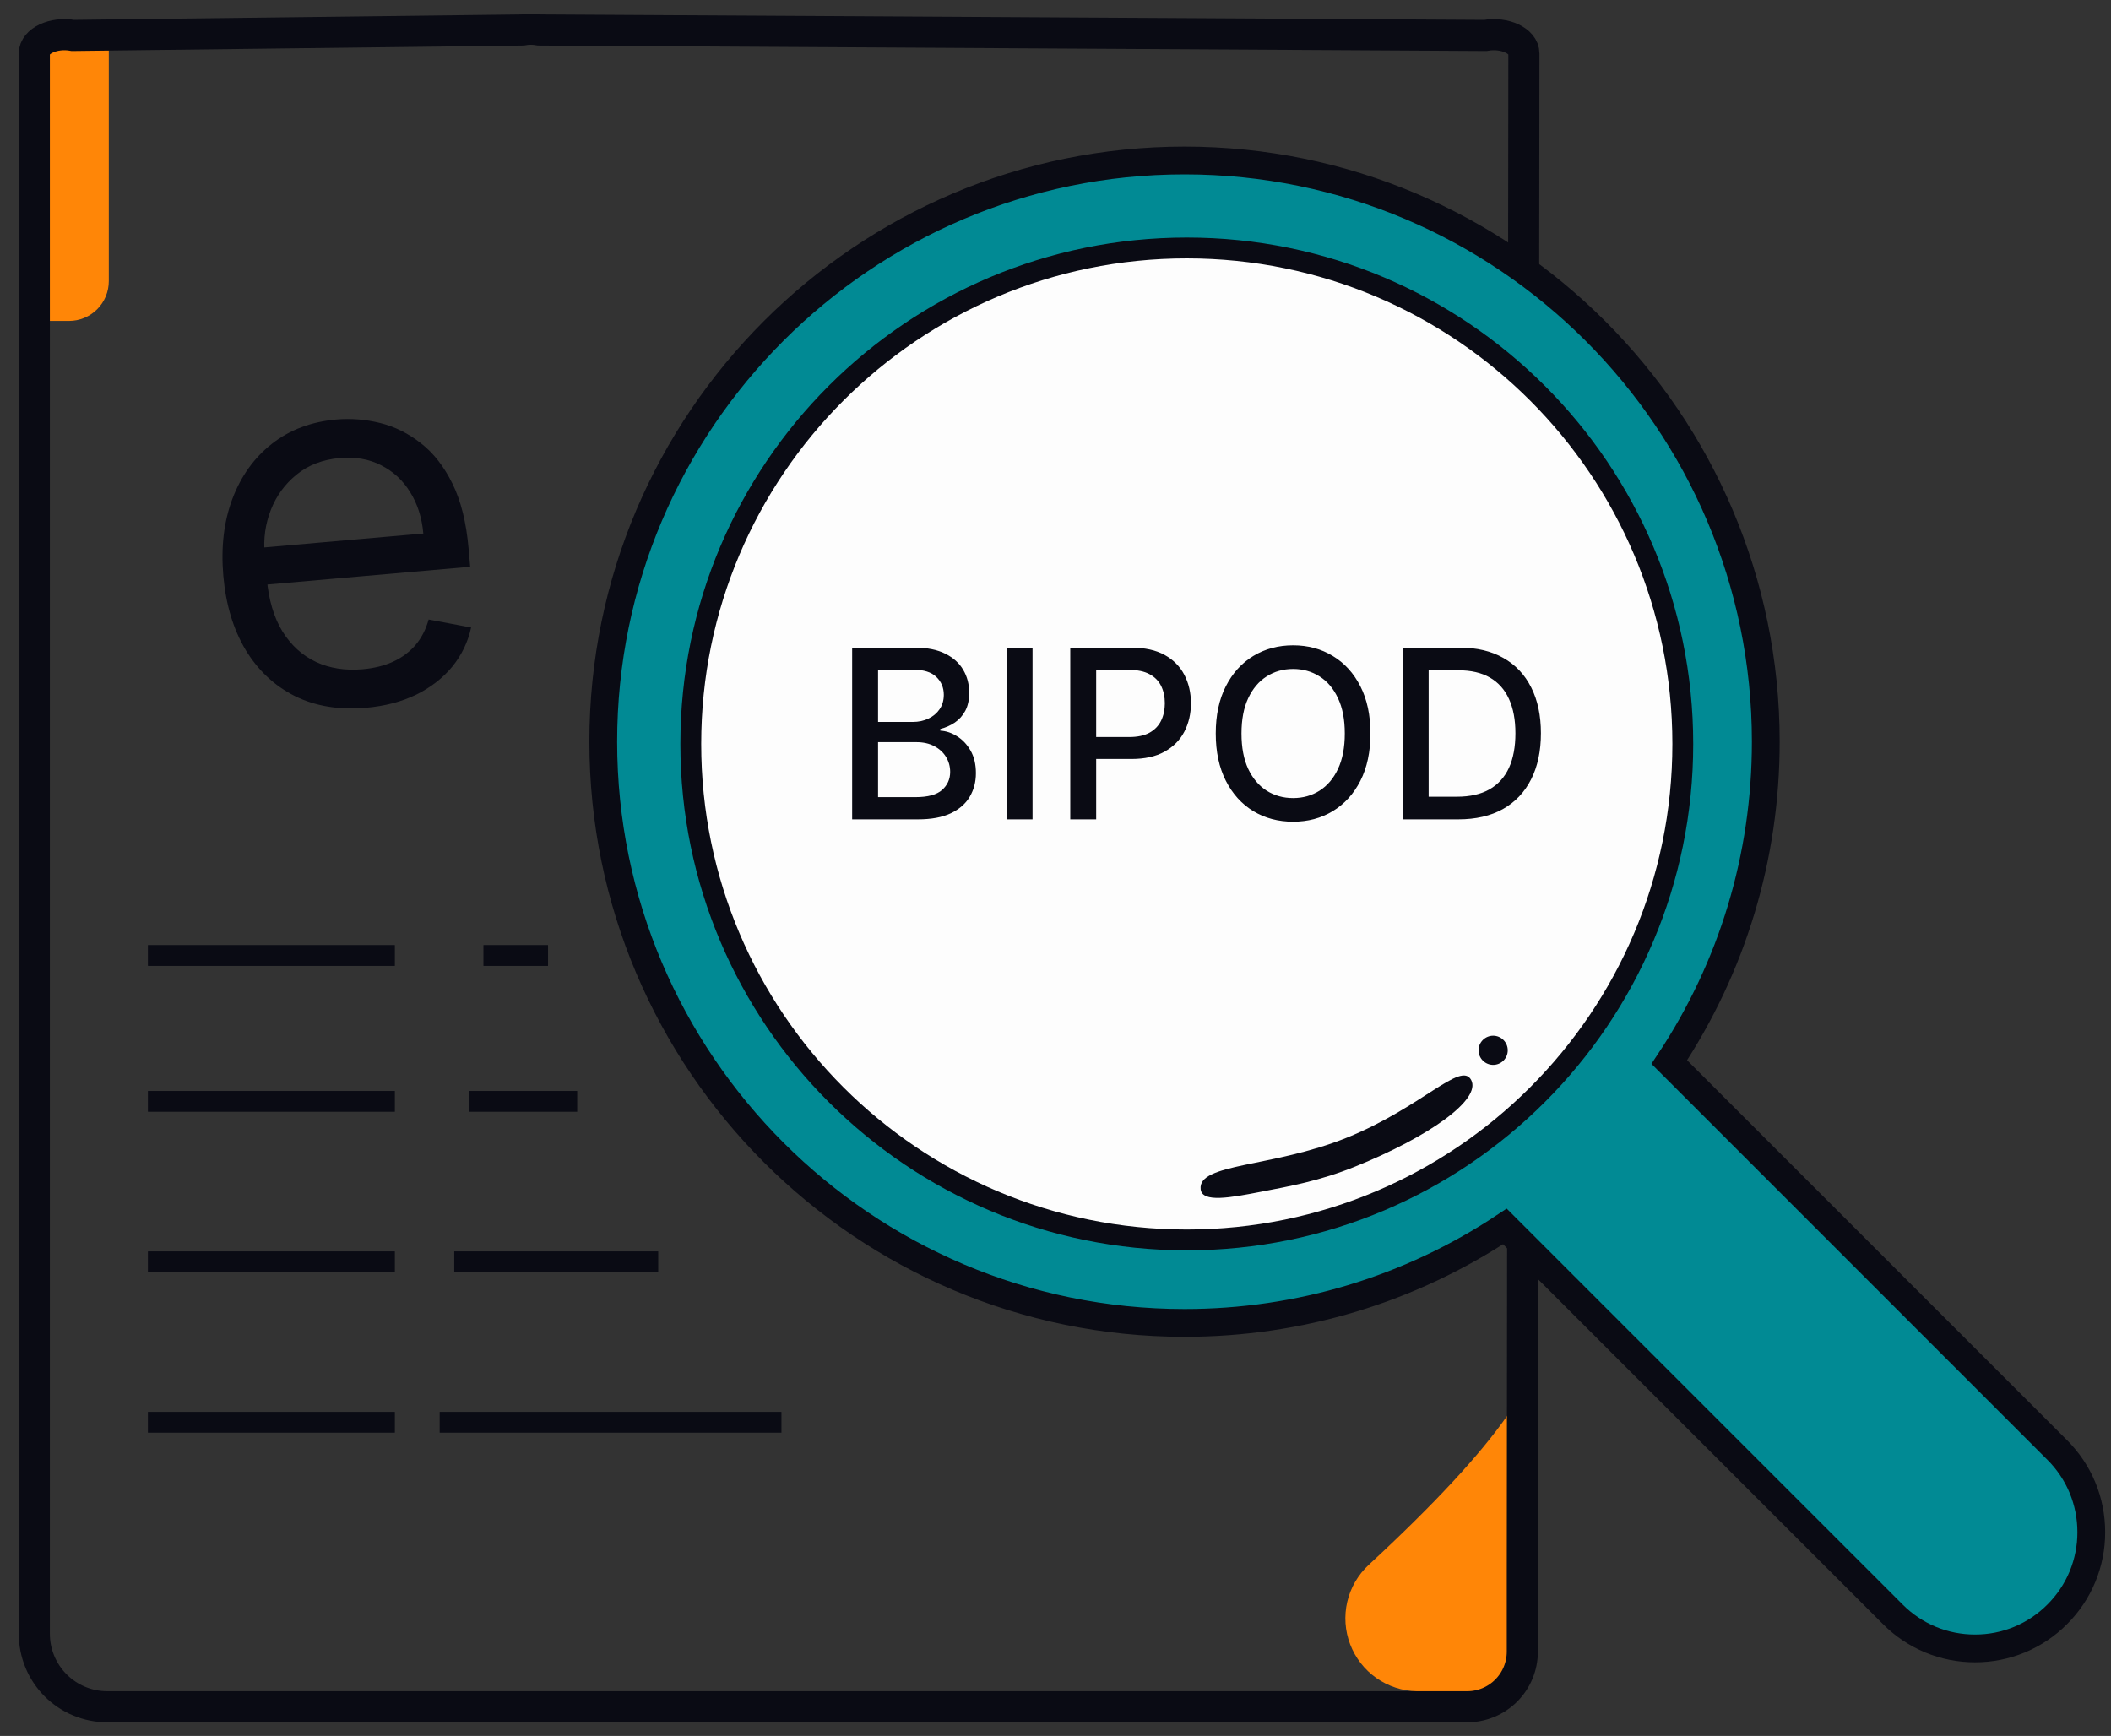
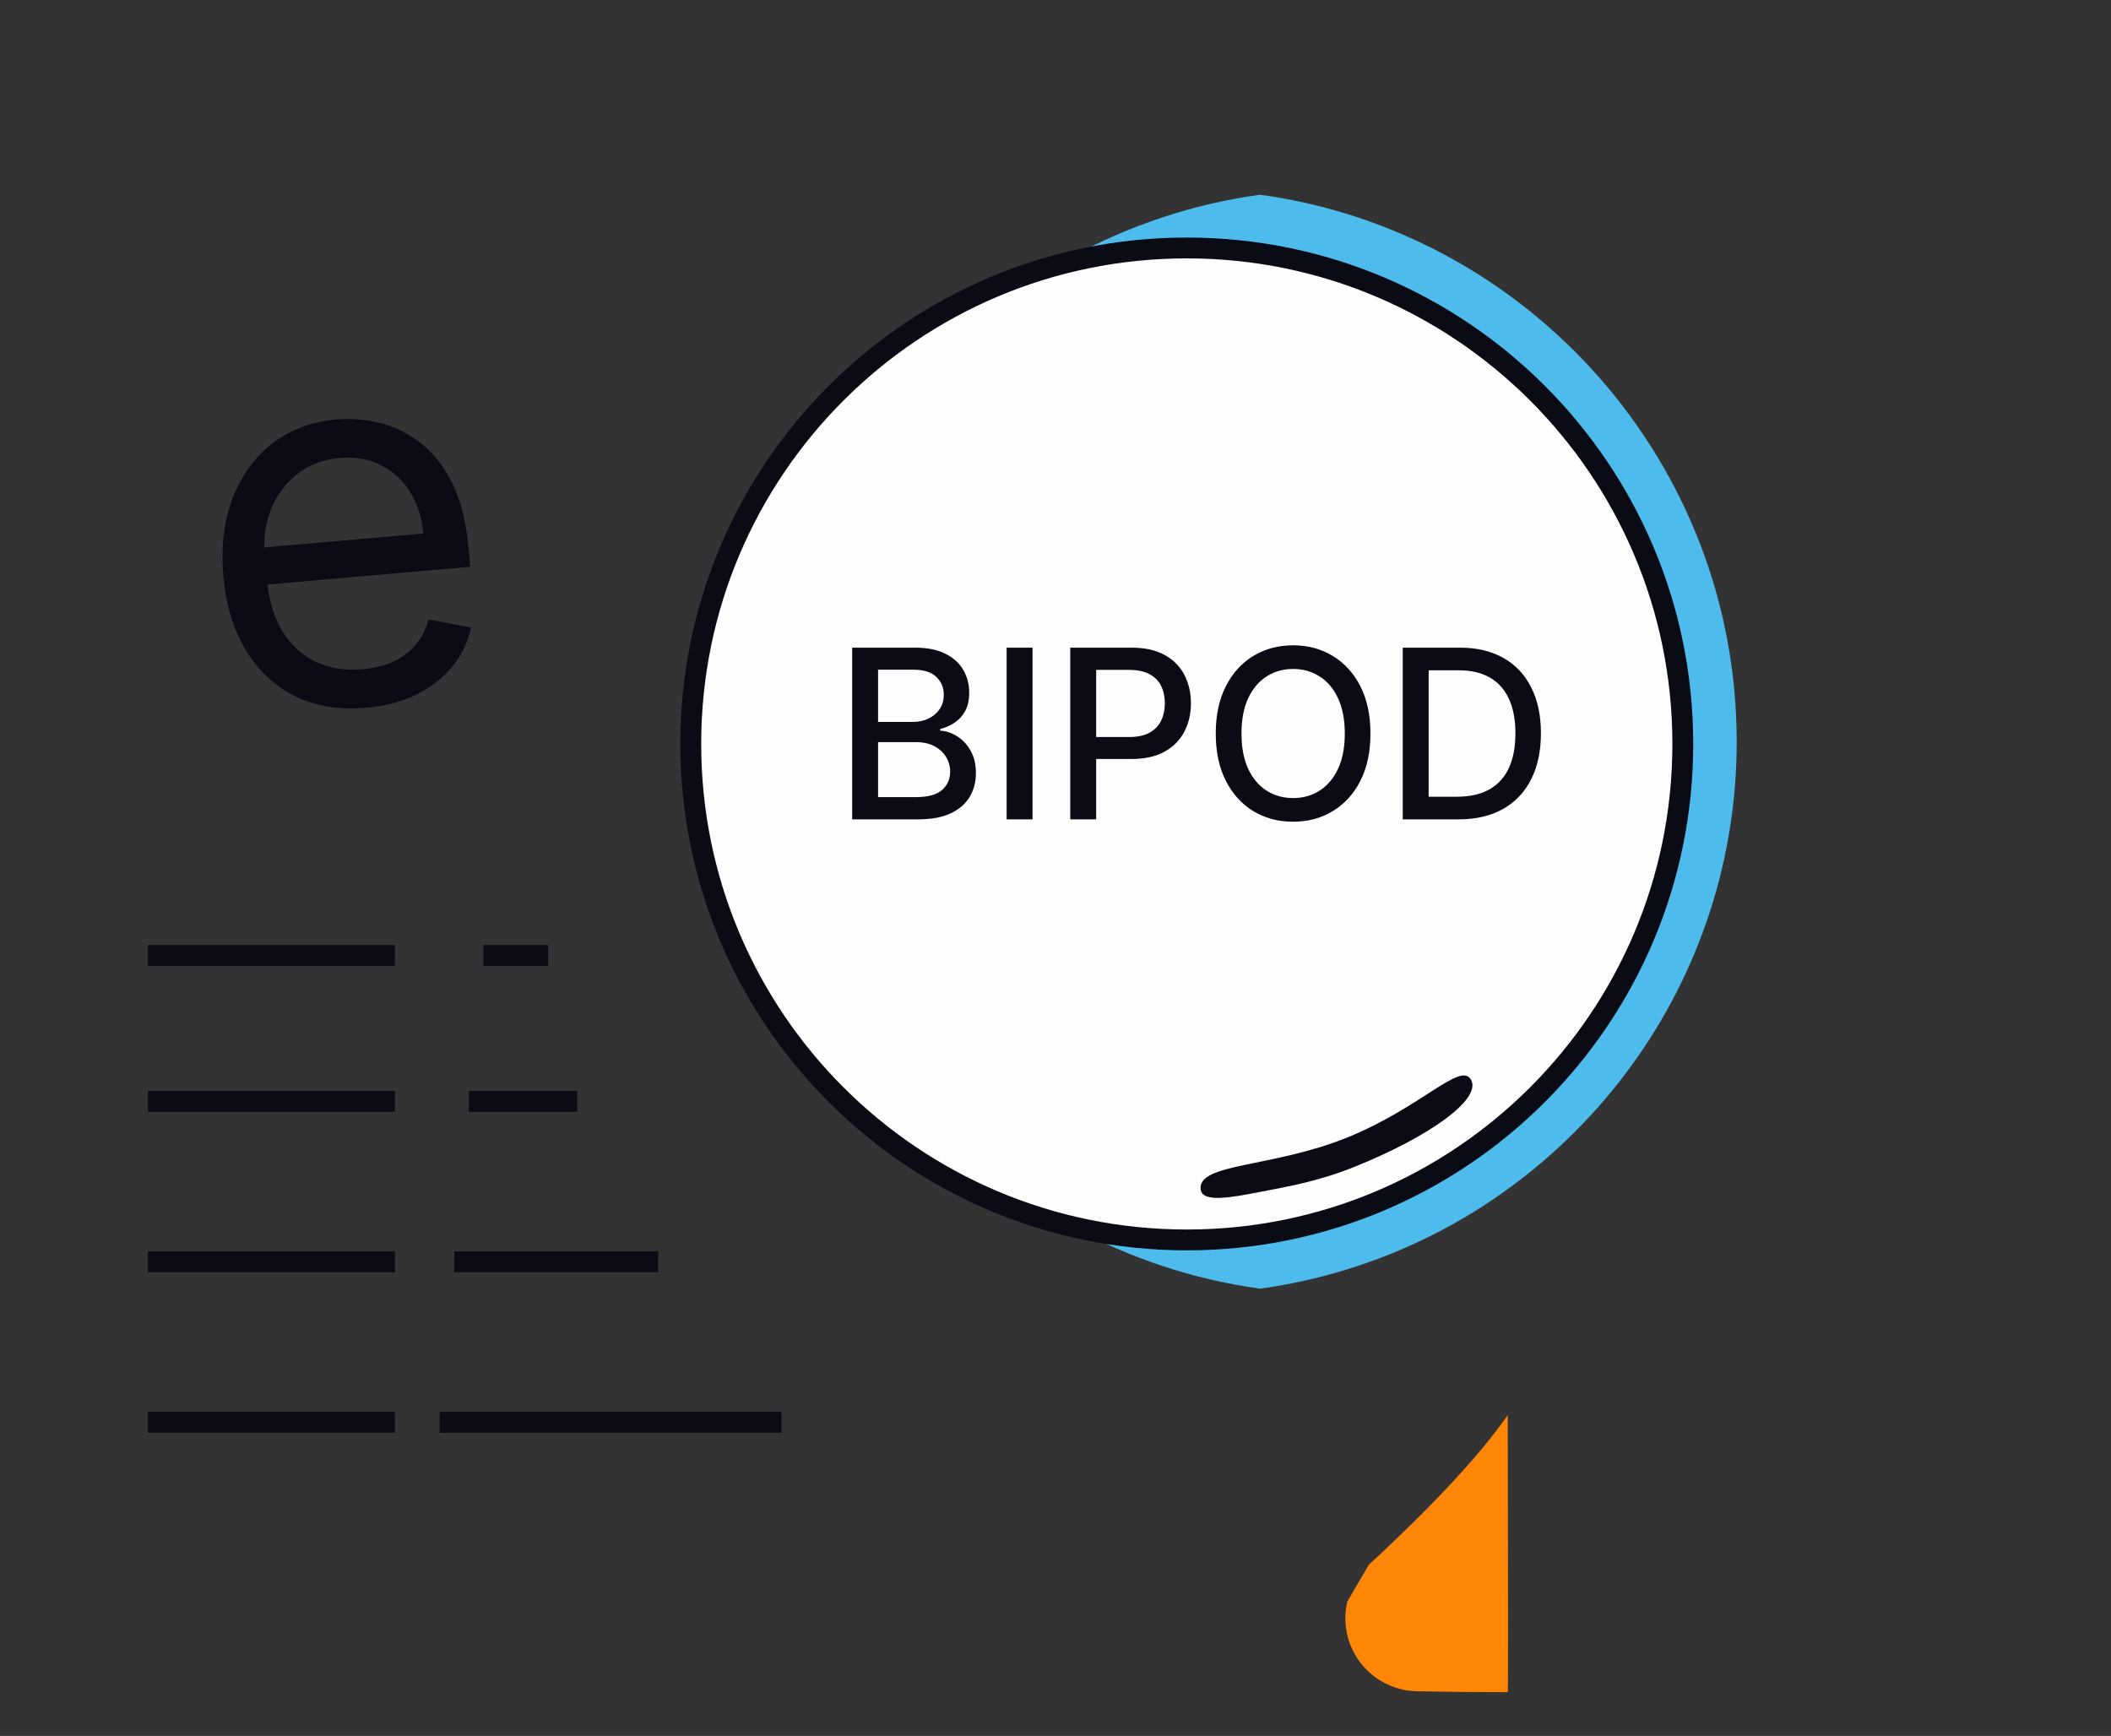
<svg xmlns="http://www.w3.org/2000/svg" width="152" height="125" viewBox="0 0 152 125" fill="none">
  <rect x="0" y="0" width="152" height="125" fill="#333333" stroke="none" />
  <g clip-path="url(#clip0_11560_4231)">
-     <path d="M7.834 20.245V3.44C7.834 3.291 7.767 3.184 7.697 3.225L6.114 3.162C6.106 3.156 6.095 3.152 6.085 3.152C6.074 3.152 6.063 3.156 6.055 3.162L2.718 3.225C2.65 3.183 2.582 3.291 2.582 3.44C2.584 9.478 2.586 15.516 2.588 21.553V22.915C2.588 23.022 2.674 23.109 2.783 23.109H4.97C5.346 23.109 5.718 23.035 6.066 22.891C6.413 22.747 6.729 22.536 6.995 22.27C7.261 22.004 7.472 21.688 7.616 21.341C7.76 20.993 7.834 20.621 7.834 20.245Z" fill="#FF8607" />
-     <path d="M98.558 112.676C103.259 108.33 106.593 104.735 108.563 101.891C108.598 115.196 108.598 121.849 108.563 121.849C106.47 121.849 104.29 121.828 102.023 121.783C100.976 121.763 99.958 121.431 99.101 120.828C98.244 120.225 97.588 119.379 97.215 118.4C96.842 117.421 96.771 116.353 97.01 115.333C97.25 114.313 97.789 113.388 98.558 112.676Z" fill="#FF8607" />
-     <path fill-rule="evenodd" clip-rule="evenodd" d="M2.471 117.647V3.847C2.471 2.947 3.86 2.296 5.251 2.549L37.614 2.157C38.014 2.083 38.431 2.083 38.829 2.157L106.951 2.549C108.339 2.296 109.726 2.947 109.726 3.847L109.686 39.593C109.672 52.313 109.613 112.809 109.613 113.487V118.929C109.613 119.982 109.195 120.992 108.45 121.736C107.706 122.481 106.696 122.899 105.643 122.899H7.723C6.33 122.899 4.994 122.346 4.009 121.361C3.024 120.376 2.471 119.04 2.471 117.647Z" stroke="#0A0B14" stroke-width="2.24" />
+     <path d="M98.558 112.676C103.259 108.33 106.593 104.735 108.563 101.891C108.598 115.196 108.598 121.849 108.563 121.849C106.47 121.849 104.29 121.828 102.023 121.783C100.976 121.763 99.958 121.431 99.101 120.828C98.244 120.225 97.588 119.379 97.215 118.4C96.842 117.421 96.771 116.353 97.01 115.333Z" fill="#FF8607" />
    <path d="M11.399 68.801H27.681M35.559 68.801H38.71M11.399 79.305H27.681M34.508 79.305H40.811M11.399 90.86H27.681M33.458 90.86H46.644M11.399 102.414H27.681M32.408 102.414H55.517" stroke="#0A0B14" stroke-width="1.5" stroke-linecap="square" />
    <path d="M90.73 14.02C71.371 16.681 56.412 33.326 56.412 53.406C56.412 73.487 71.374 90.135 90.736 92.793C97.194 91.902 103.332 89.43 108.604 85.595C112.011 83.122 115.006 80.126 117.479 76.719C122.408 69.946 125.059 61.783 125.049 53.406C125.049 33.327 110.09 16.681 90.73 14.02Z" fill="#4DBBEB" />
-     <path d="M85.29 22.016C102.598 22.016 116.68 36.098 116.68 53.406C116.68 70.714 102.598 84.796 85.29 84.796C67.981 84.796 53.9 70.714 53.9 53.406C53.899 36.098 67.981 22.016 85.29 22.016Z" fill="white" />
    <path d="M90.521 22.457C75.695 24.955 64.363 37.883 64.363 53.409C64.363 68.934 75.694 81.861 90.521 84.359C105.348 81.861 116.68 68.934 116.68 53.409C116.68 37.883 105.348 24.955 90.521 22.457Z" fill="#BEE7F4" />
-     <path d="M148.127 104.409L120.195 76.476C124.746 69.622 127.143 61.685 127.143 53.408C127.143 30.33 108.368 11.555 85.289 11.555C62.212 11.555 43.437 30.33 43.437 53.408C43.437 76.485 62.212 95.26 85.29 95.26C93.567 95.26 101.504 92.864 108.358 88.313L116.079 96.034C116.08 96.035 116.081 96.036 116.082 96.038L136.292 116.245C137.067 117.024 137.989 117.643 139.004 118.064C140.02 118.485 141.109 118.7 142.208 118.698C143.308 118.701 144.397 118.485 145.413 118.065C146.428 117.644 147.351 117.026 148.126 116.246C148.906 115.471 149.525 114.548 149.946 113.532C150.367 112.516 150.583 111.427 150.58 110.327C150.58 108.09 149.708 105.989 148.127 104.409Z" fill="#018A94" stroke="#0A0B14" stroke-width="2" />
    <path fill-rule="evenodd" clip-rule="evenodd" d="M121.168 53.57C121.168 73.294 105.179 89.284 85.454 89.284C65.729 89.284 49.739 73.294 49.739 53.57C49.739 33.845 65.729 17.855 85.454 17.855C105.179 17.855 121.168 33.845 121.168 53.57Z" fill="#FDFDFD" stroke="#0A0B14" stroke-width="1.5" />
    <path d="M26.355 50.965C24.418 51.135 22.71 50.853 21.23 50.121C19.758 49.379 18.575 48.269 17.681 46.791C16.795 45.303 16.261 43.53 16.081 41.471C15.901 39.411 16.117 37.563 16.73 35.927C17.351 34.281 18.3 32.958 19.575 31.959C20.858 30.95 22.408 30.366 24.223 30.207C25.27 30.115 26.319 30.199 27.371 30.459C28.422 30.719 29.401 31.205 30.308 31.917C31.213 32.62 31.971 33.591 32.581 34.831C33.19 36.07 33.577 37.627 33.741 39.504L33.856 40.812L18.358 42.168L18.124 39.498L30.481 38.417C30.381 37.283 30.066 36.29 29.534 35.44C29.011 34.589 28.313 33.942 27.439 33.5C26.574 33.057 25.582 32.884 24.465 32.982C23.235 33.089 22.197 33.488 21.352 34.177C20.515 34.857 19.898 35.703 19.503 36.713C19.108 37.724 18.959 38.783 19.056 39.892L19.211 41.672C19.344 43.19 19.719 44.454 20.335 45.464C20.959 46.465 21.766 47.199 22.756 47.666C23.746 48.125 24.865 48.299 26.113 48.19C26.924 48.119 27.647 47.941 28.282 47.657C28.924 47.364 29.465 46.965 29.905 46.46C30.344 45.947 30.663 45.33 30.864 44.609L33.922 45.185C33.696 46.225 33.246 47.161 32.572 47.994C31.896 48.818 31.032 49.492 29.979 50.015C28.924 50.529 27.717 50.846 26.355 50.965Z" fill="#0A0B14" />
    <path d="M61.358 59V46.636H65.886C66.763 46.636 67.49 46.781 68.065 47.071C68.641 47.357 69.072 47.745 69.357 48.236C69.643 48.723 69.786 49.273 69.786 49.884C69.786 50.399 69.691 50.834 69.502 51.188C69.313 51.538 69.059 51.82 68.742 52.033C68.428 52.243 68.081 52.396 67.703 52.492V52.613C68.114 52.633 68.514 52.766 68.904 53.011C69.299 53.253 69.625 53.597 69.882 54.044C70.14 54.49 70.269 55.034 70.269 55.674C70.269 56.306 70.12 56.873 69.822 57.376C69.528 57.875 69.073 58.272 68.458 58.565C67.842 58.855 67.055 59 66.097 59H61.358ZM63.224 57.4H65.916C66.81 57.4 67.45 57.227 67.836 56.881C68.222 56.535 68.415 56.102 68.415 55.583C68.415 55.193 68.317 54.834 68.12 54.508C67.922 54.182 67.641 53.923 67.275 53.73C66.912 53.537 66.482 53.44 65.983 53.44H63.224V57.4ZM63.224 51.985H65.723C66.142 51.985 66.518 51.905 66.852 51.744C67.19 51.583 67.458 51.357 67.655 51.068C67.856 50.774 67.957 50.428 67.957 50.029C67.957 49.518 67.778 49.089 67.419 48.743C67.061 48.397 66.512 48.224 65.771 48.224H63.224V51.985ZM74.347 46.636V59H72.481V46.636H74.347ZM77.063 59V46.636H81.47C82.432 46.636 83.229 46.811 83.861 47.162C84.493 47.512 84.966 47.991 85.28 48.598C85.594 49.202 85.751 49.882 85.751 50.639C85.751 51.4 85.592 52.084 85.274 52.691C84.96 53.295 84.485 53.774 83.849 54.128C83.217 54.478 82.422 54.653 81.464 54.653H78.434V53.072H81.295C81.903 53.072 82.396 52.967 82.774 52.758C83.153 52.544 83.43 52.255 83.607 51.889C83.784 51.522 83.873 51.106 83.873 50.639C83.873 50.172 83.784 49.758 83.607 49.395C83.43 49.033 83.151 48.749 82.768 48.544C82.39 48.339 81.891 48.236 81.271 48.236H78.929V59H77.063ZM98.677 52.818C98.677 54.138 98.436 55.273 97.953 56.223C97.47 57.169 96.808 57.897 95.966 58.408C95.129 58.916 94.178 59.169 93.111 59.169C92.04 59.169 91.085 58.916 90.243 58.408C89.406 57.897 88.746 57.167 88.263 56.217C87.781 55.267 87.539 54.134 87.539 52.818C87.539 51.498 87.781 50.365 88.263 49.419C88.746 48.47 89.406 47.741 90.243 47.234C91.085 46.723 92.04 46.467 93.111 46.467C94.178 46.467 95.129 46.723 95.966 47.234C96.808 47.741 97.47 48.47 97.953 49.419C98.436 50.365 98.677 51.498 98.677 52.818ZM96.83 52.818C96.83 51.812 96.667 50.965 96.341 50.277C96.019 49.584 95.576 49.061 95.013 48.707C94.453 48.349 93.819 48.17 93.111 48.17C92.399 48.17 91.763 48.349 91.203 48.707C90.644 49.061 90.201 49.584 89.875 50.277C89.553 50.965 89.392 51.812 89.392 52.818C89.392 53.824 89.553 54.673 89.875 55.366C90.201 56.054 90.644 56.577 91.203 56.935C91.763 57.289 92.399 57.467 93.111 57.467C93.819 57.467 94.453 57.289 95.013 56.935C95.576 56.577 96.019 56.054 96.341 55.366C96.667 54.673 96.83 53.824 96.83 52.818ZM105.005 59H101.003V46.636H105.132C106.344 46.636 107.384 46.884 108.253 47.379C109.123 47.87 109.789 48.576 110.251 49.498C110.718 50.416 110.952 51.516 110.952 52.8C110.952 54.088 110.716 55.195 110.245 56.12C109.779 57.046 109.102 57.758 108.217 58.258C107.332 58.752 106.261 59 105.005 59ZM102.868 57.37H104.903C105.844 57.37 106.627 57.193 107.251 56.839C107.875 56.481 108.342 55.963 108.652 55.287C108.962 54.607 109.116 53.778 109.116 52.8C109.116 51.83 108.962 51.007 108.652 50.331C108.346 49.655 107.889 49.142 107.281 48.791C106.674 48.441 105.919 48.266 105.017 48.266H102.868V57.37Z" fill="#0A0B14" />
    <path fill-rule="evenodd" clip-rule="evenodd" d="M97.583 83.999C102.961 81.826 106.661 79.161 105.931 77.769C105.2 76.376 102.363 79.745 96.984 81.918C91.606 84.091 86.233 83.744 86.452 85.638C86.565 86.622 88.604 86.24 90.814 85.812C92.865 85.415 94.995 85.045 97.583 83.999Z" fill="#0A0B14" />
-     <path fill-rule="evenodd" clip-rule="evenodd" d="M108.563 75.629C108.563 75.907 108.452 76.174 108.255 76.371C108.058 76.568 107.791 76.679 107.513 76.679C107.234 76.679 106.967 76.568 106.77 76.371C106.573 76.174 106.462 75.907 106.462 75.629C106.462 75.35 106.573 75.083 106.77 74.886C106.967 74.689 107.234 74.578 107.513 74.578C107.791 74.578 108.058 74.689 108.255 74.886C108.452 75.083 108.563 75.35 108.563 75.629Z" fill="#0A0B14" />
  </g>
  <defs>
    <clipPath id="clip0_11560_4231">
      <rect width="151.26" height="125" fill="white" transform="translate(0.37)" />
    </clipPath>
  </defs>
</svg>